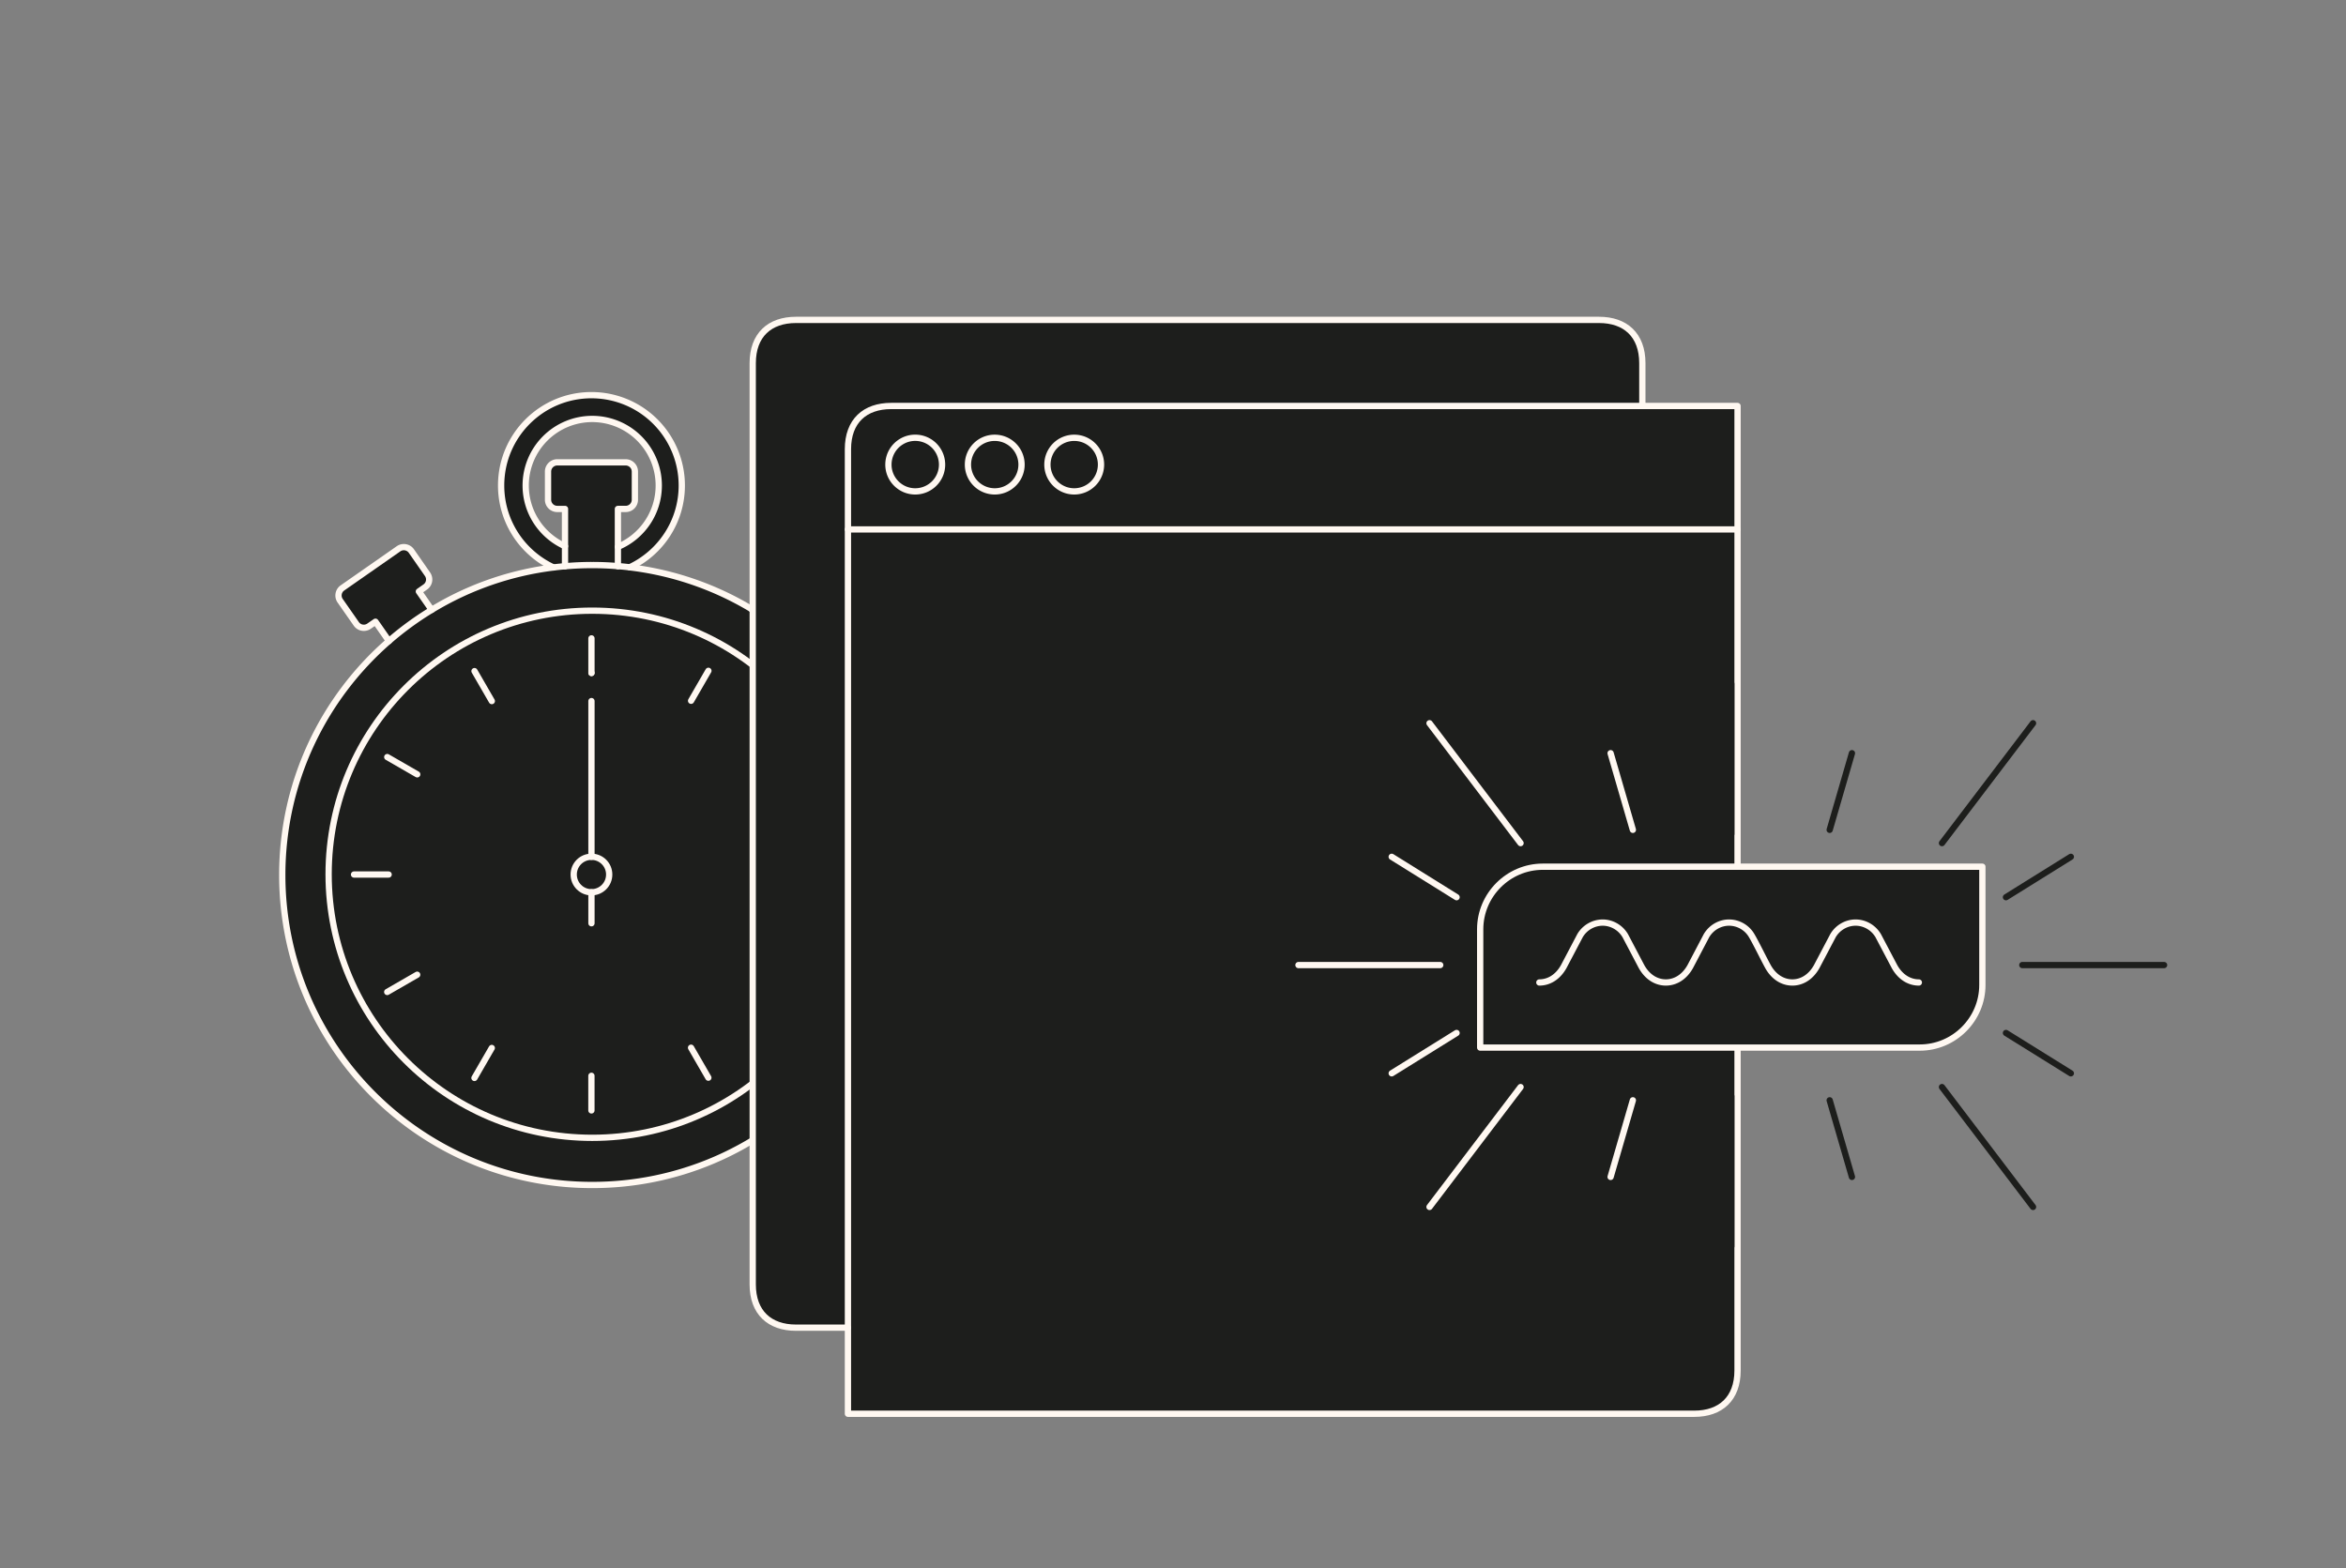
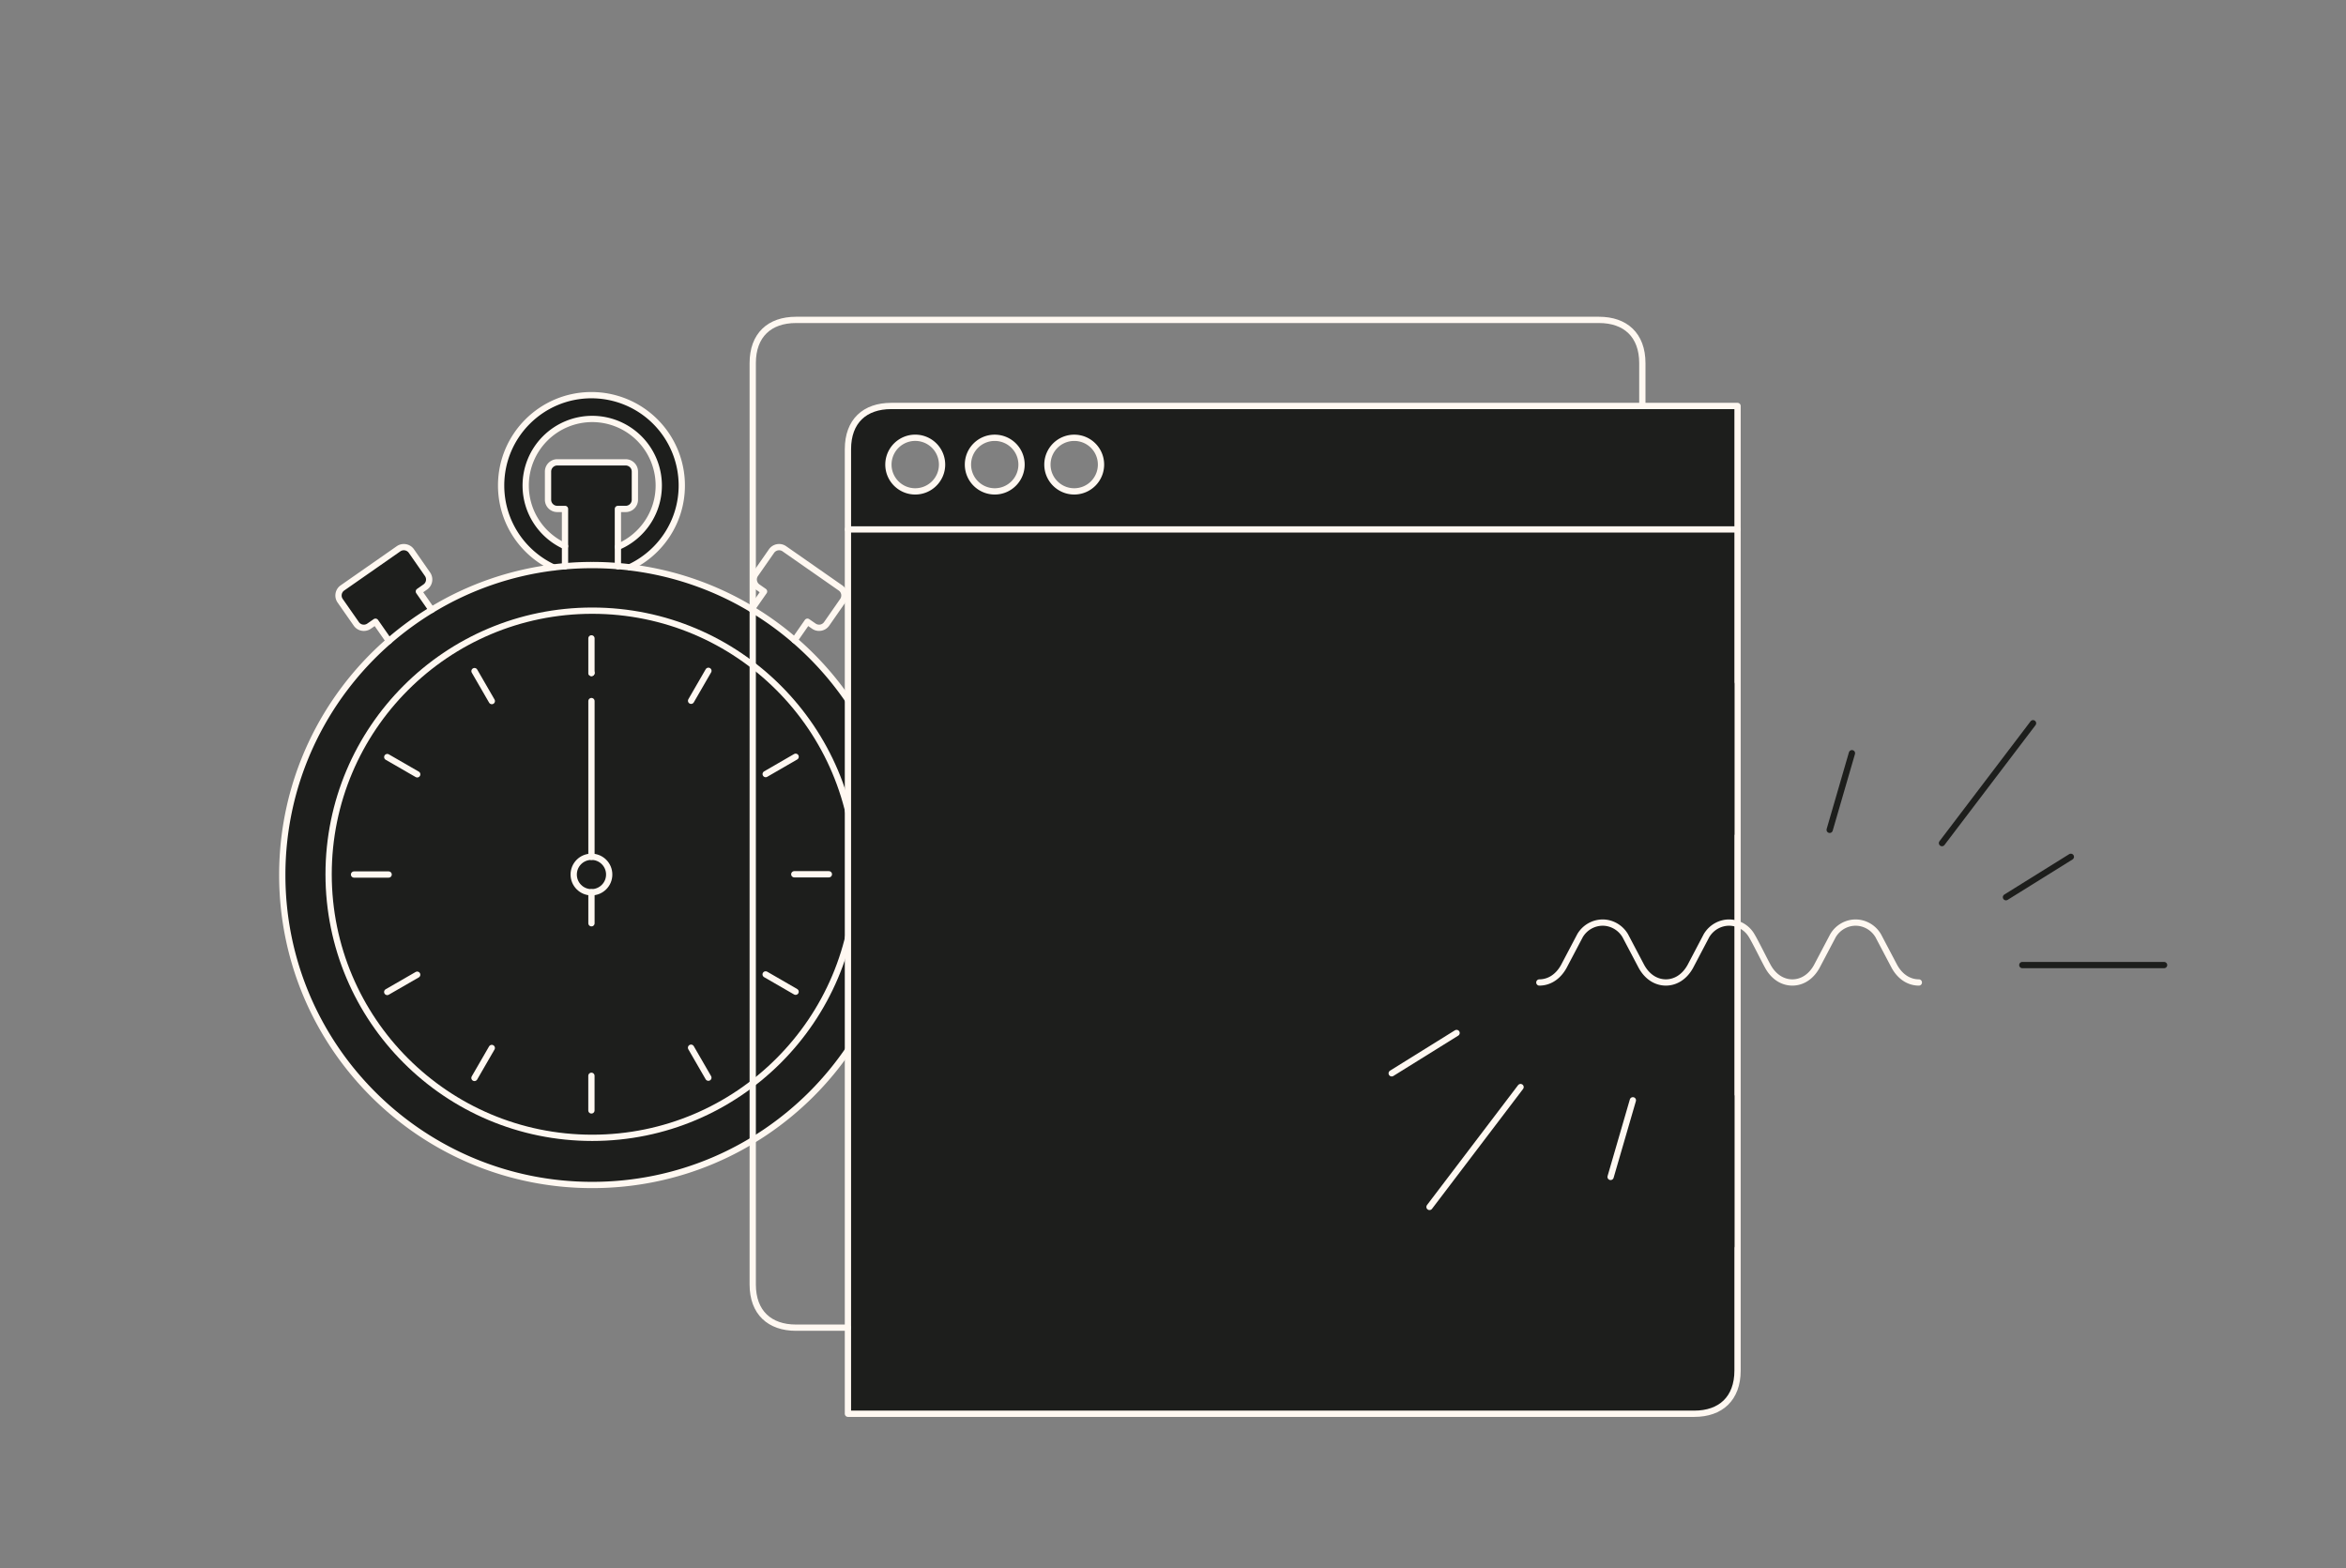
<svg xmlns="http://www.w3.org/2000/svg" xmlns:xlink="http://www.w3.org/1999/xlink" width="374" height="250" fill="none">
  <rect width="100%" height="100%" fill="#808080" stroke="none" />
  <style>.B{stroke-linecap:round}.C{stroke:#fff8f1}.D{stroke-linejoin:round}.E{fill:#1d1e1c}.F{stroke-miterlimit:10}.G{stroke:#1d1e1c}</style>
  <g class="E">
-     <path d="M133.992 93.735c.663.458.82 1.374.362 2.037l-2.57 3.691a1.47 1.47 0 0 1-2.043.362l-1.019-.704-2.05 2.946c-2.126-1.832-4.415-3.493-6.835-4.948l1.969-2.823-1.019-.711a1.46 1.46 0 0 1-.362-2.037l2.57-3.691c.465-.663 1.38-.827 2.043-.369l4.477 3.123 4.477 3.123z" />
    <path d="M136.438 139.382c0-23.21-18.815-42.025-42.025-42.025s-42.025 18.815-42.025 42.025c0 23.203 18.815 42.019 42.025 42.019s42.025-18.816 42.025-42.019zM98.507 90.256c.636.048 1.264.109 1.886.191a49.05 49.05 0 0 1 19.444 6.67c2.42 1.456 4.709 3.116 6.835 4.948 10.511 9.062 17.161 22.472 17.161 37.439 0 27.29-22.13 49.413-49.42 49.413S45 166.795 45 139.505c0-14.892 6.582-28.247 17.004-37.309a49.75 49.75 0 0 1 6.814-4.969 48.97 48.97 0 0 1 19.424-6.759 40.44 40.44 0 0 1 1.832-.191 47.98 47.98 0 0 1 4.34-.191 47.64 47.64 0 0 1 4.094.171" />
    <path d="M94.413 97.357c23.21 0 42.026 18.816 42.026 42.026 0 23.203-18.816 42.018-42.026 42.018s-42.025-18.815-42.025-42.018c0-23.21 18.815-42.026 42.025-42.026zm-.123 44.896c1.565 0 2.829-1.264 2.829-2.829s-1.264-2.83-2.829-2.83-2.829 1.264-2.829 2.83 1.264 2.829 2.829 2.829m14.401-64.852c0 5.768-3.397 10.744-8.297 13.04v.007a33.82 33.82 0 0 0-1.887-.191v-3.069c3.828-1.606 6.513-5.386 6.513-9.787a10.61 10.61 0 0 0-10.607-10.607 10.61 10.61 0 0 0-10.607 10.607c0 4.313 2.577 8.024 6.267 9.678v3.198c-.615.048-1.223.116-1.832.191-4.934-2.283-8.352-7.279-8.352-13.068 0-7.955 6.452-14.4 14.4-14.4a14.4 14.4 0 0 1 14.401 14.4z" />
    <path d="M101.213 75.18v4.497c0 .806-.656 1.463-1.462 1.463h-1.244v6.049 3.069l-4.094-.171-4.34.191v-3.199-5.939h-1.237a1.47 1.47 0 0 1-1.469-1.463V75.18c0-.806.663-1.469 1.469-1.469h5.454 5.461a1.47 1.47 0 0 1 1.462 1.469z" />
    <use xlink:href="#B" />
    <path d="M66.775 94.296l2.043 2.932c-2.412 1.463-4.695 3.13-6.814 4.968l-2.146-3.075-1.018.704a1.46 1.46 0 0 1-2.037-.362l-2.577-3.691c-.458-.663-.294-1.579.362-2.037l4.477-3.123 4.477-3.123c.663-.458 1.586-.294 2.044.369l2.57 3.691a1.46 1.46 0 0 1-.362 2.037l-1.018.711z" />
  </g>
  <g class="C D F">
    <path d="M126.672 102.066c10.511 9.062 17.161 22.472 17.161 37.439 0 27.29-22.13 49.413-49.42 49.413S45 166.795 45 139.505c0-14.892 6.582-28.247 17.004-37.309 2.119-1.839 4.401-3.506 6.814-4.969a48.97 48.97 0 0 1 19.424-6.759 40.44 40.44 0 0 1 1.832-.191 47.98 47.98 0 0 1 4.34-.191 47.64 47.64 0 0 1 4.094.171c.636.048 1.264.109 1.886.191a49.05 49.05 0 0 1 19.444 6.67c2.42 1.456 4.709 3.116 6.835 4.948z" />
    <path d="M94.291 107.287v.007m-32.335 32.129H56.44" class="B" />
    <use xlink:href="#B" />
    <path d="M66.515 123.451l-4.777-2.754m16.669-8.926l-2.761-4.777m18.645.293v-5.515m32.334 37.61h5.515m-10.074-15.972l4.777-2.761m-16.669-8.926l2.761-4.777m9.124 48.402l4.777 2.761m-16.669 8.926l2.761 4.777m-18.644-.301v5.522m-27.776-21.638l-4.777 2.754m16.669 8.927l-2.761 4.777m18.652-29.6v4.941m0-35.423v24.823" class="B" />
    <path d="M136.439 139.383c0 23.203-18.816 42.018-42.026 42.018s-42.025-18.815-42.025-42.018c0-23.21 18.815-42.026 42.025-42.026s42.026 18.816 42.026 42.026z" />
    <g class="B">
      <path d="M88.242 90.467c-4.934-2.283-8.352-7.279-8.352-13.067 0-7.955 6.452-14.4 14.4-14.4a14.4 14.4 0 0 1 14.401 14.4c0 5.768-3.397 10.744-8.297 13.04m-10.321-3.362c-3.691-1.654-6.267-5.365-6.267-9.678a10.61 10.61 0 0 1 10.607-10.607A10.61 10.61 0 0 1 105.02 77.4c0 4.401-2.686 8.181-6.513 9.787" />
      <path d="M98.507 90.277v-.02-3.069-6.049h1.244c.806 0 1.462-.656 1.462-1.463V75.18a1.47 1.47 0 0 0-1.462-1.469H94.29h-5.454c-.806 0-1.469.663-1.469 1.469v4.497a1.47 1.47 0 0 0 1.469 1.463h1.237v9.138m-21.255 6.95l-2.043-2.932 1.018-.711a1.46 1.46 0 0 0 .362-2.037l-2.57-3.691c-.458-.663-1.381-.827-2.044-.369l-4.477 3.123-4.477 3.123c-.656.458-.82 1.374-.362 2.037l2.577 3.691a1.46 1.46 0 0 0 2.037.362l1.018-.704 2.146 3.075m57.834-5.077l1.969-2.823-1.019-.711a1.46 1.46 0 0 1-.362-2.037l2.57-3.691c.465-.663 1.38-.827 2.043-.369l4.477 3.123 4.477 3.123c.663.458.82 1.374.362 2.037l-2.57 3.691a1.47 1.47 0 0 1-2.043.362l-1.019-.704-2.05 2.946" />
    </g>
  </g>
  <g class="E">
    <path d="M277 84.402v134.094c0 4.501-2.719 6.895-6.895 6.895H135.178v-13.723V84.402H277z" />
    <path d="M150.184 74.069a4.27 4.27 0 1 0-8.551 0c0 2.356 1.915 4.271 4.27 4.271 2.366 0 4.281-1.915 4.281-4.271zm12.669 0a4.27 4.27 0 0 0-4.271-4.271c-2.365 0-4.271 1.906-4.271 4.271a4.27 4.27 0 0 0 4.271 4.271c2.356 0 4.271-1.915 4.271-4.271zm12.669 0c0-2.365-1.905-4.271-4.271-4.271a4.27 4.27 0 0 0-4.271 4.271c0 2.356 1.916 4.271 4.271 4.271a4.27 4.27 0 0 0 4.271-4.271zM277 64.723v19.679H135.178V71.617c0-4.501 2.71-6.895 6.895-6.895h119.749H277z" />
-     <path d="M261.822 57.895v6.828H142.073c-4.185 0-6.895 2.394-6.895 6.895v12.784 127.266h-8.283c-4.185 0-6.895-2.394-6.895-6.894v-73.439-73.439c0-4.501 2.71-6.895 6.895-6.895h64.016 64.016c4.175 0 6.895 2.394 6.895 6.895zm-90.571 11.903c2.366 0 4.271 1.906 4.271 4.271a4.27 4.27 0 0 1-4.271 4.271c-2.355 0-4.271-1.915-4.271-4.271a4.27 4.27 0 0 1 4.271-4.271zm-12.669 0a4.27 4.27 0 0 1 4.271 4.271c0 2.356-1.915 4.271-4.271 4.271a4.27 4.27 0 0 1-4.271-4.271c0-2.365 1.906-4.271 4.271-4.271zm-12.679 0a4.27 4.27 0 0 1 4.281 4.271c0 2.356-1.915 4.271-4.281 4.271-2.355 0-4.271-1.915-4.271-4.271a4.27 4.27 0 0 1 4.271-4.271z" />
  </g>
  <g class="C D F">
    <path d="M277 84.402v134.094c0 4.501-2.719 6.895-6.895 6.895H135.178v-13.723V84.402 71.618c0-4.501 2.71-6.895 6.895-6.895h119.749H277v19.679z" />
    <path d="M135.178 84.401H277" class="B" />
    <path d="M150.184 74.069c0 2.356-1.915 4.271-4.281 4.271-2.355 0-4.271-1.915-4.271-4.271a4.276 4.276 0 1 1 8.552 0zm12.669 0c0 2.356-1.915 4.271-4.271 4.271a4.27 4.27 0 0 1-4.271-4.271c0-2.365 1.906-4.271 4.271-4.271a4.27 4.27 0 0 1 4.271 4.271zm12.669 0a4.27 4.27 0 0 1-4.271 4.271c-2.355 0-4.271-1.915-4.271-4.271a4.27 4.27 0 0 1 4.271-4.271c2.366 0 4.271 1.906 4.271 4.271z" />
    <path d="M135.178 211.667h-8.283c-4.185 0-6.895-2.394-6.895-6.894v-73.439-73.439c0-4.501 2.71-6.895 6.895-6.895h64.016 64.016c4.175 0 6.895 2.394 6.895 6.895v6.828" class="B" />
  </g>
  <use xlink:href="#C" class="E" />
  <g class="D F">
    <use xlink:href="#C" class="C" />
    <g class="B">
      <path d="M276 132.973V109" class="G" />
-       <path d="M260.312 132.298l-3.55-12.217m-14.353 14.333l-14.517-19.11m4.316 27.735l-10.343-6.439m7.737 17.257H207" class="C" />
      <path d="M291.688 132.298l3.549-12.217m14.354 14.333l14.517-19.11m-4.316 27.735l10.343-6.439m-7.738 17.257H345m-69 20.892v23.965" class="G" />
      <path d="M260.312 175.416l-3.55 12.217m-14.353-14.325l-14.517 19.11m4.316-27.735l-10.343 6.432" class="C" />
-       <path d="M291.688 175.416l3.549 12.217m14.354-14.325l14.517 19.11m-4.316-27.735l10.343 6.432" class="G" />
    </g>
  </g>
  <path d="M245.404 156.633c1.42 0 2.897-.759 3.89-2.541l2.591-4.92a4.22 4.22 0 0 1 3.607-2.087c1.363 0 2.789.71 3.606 2.087l2.591 4.92c.987 1.782 2.47 2.541 3.883 2.541s2.896-.759 3.89-2.541l2.584-4.92c.816-1.377 2.243-2.087 3.606-2.087a4.2 4.2 0 0 1 3.606 2.087c.689 1.158 1.981 3.82 2.591 4.92.994 1.782 2.471 2.541 3.89 2.541 1.413 0 2.89-.759 3.884-2.541l2.591-4.92c.816-1.377 2.243-2.087 3.606-2.087s2.79.71 3.606 2.087l2.591 4.92c.994 1.782 2.47 2.541 3.883 2.541" class="B C D" />
  <defs>
    <path id="B" d="M94.29 136.593c1.565 0 2.829 1.265 2.829 2.83s-1.264 2.829-2.829 2.829-2.83-1.264-2.83-2.829 1.264-2.83 2.83-2.83z" />
-     <path id="C" d="M316.03 138.176v18.854c0 5.488-4.493 9.981-9.981 9.981h-44.055-26.024v-18.854c0-5.487 4.494-9.981 9.981-9.981h44.055 26.024z" />
  </defs>
</svg>